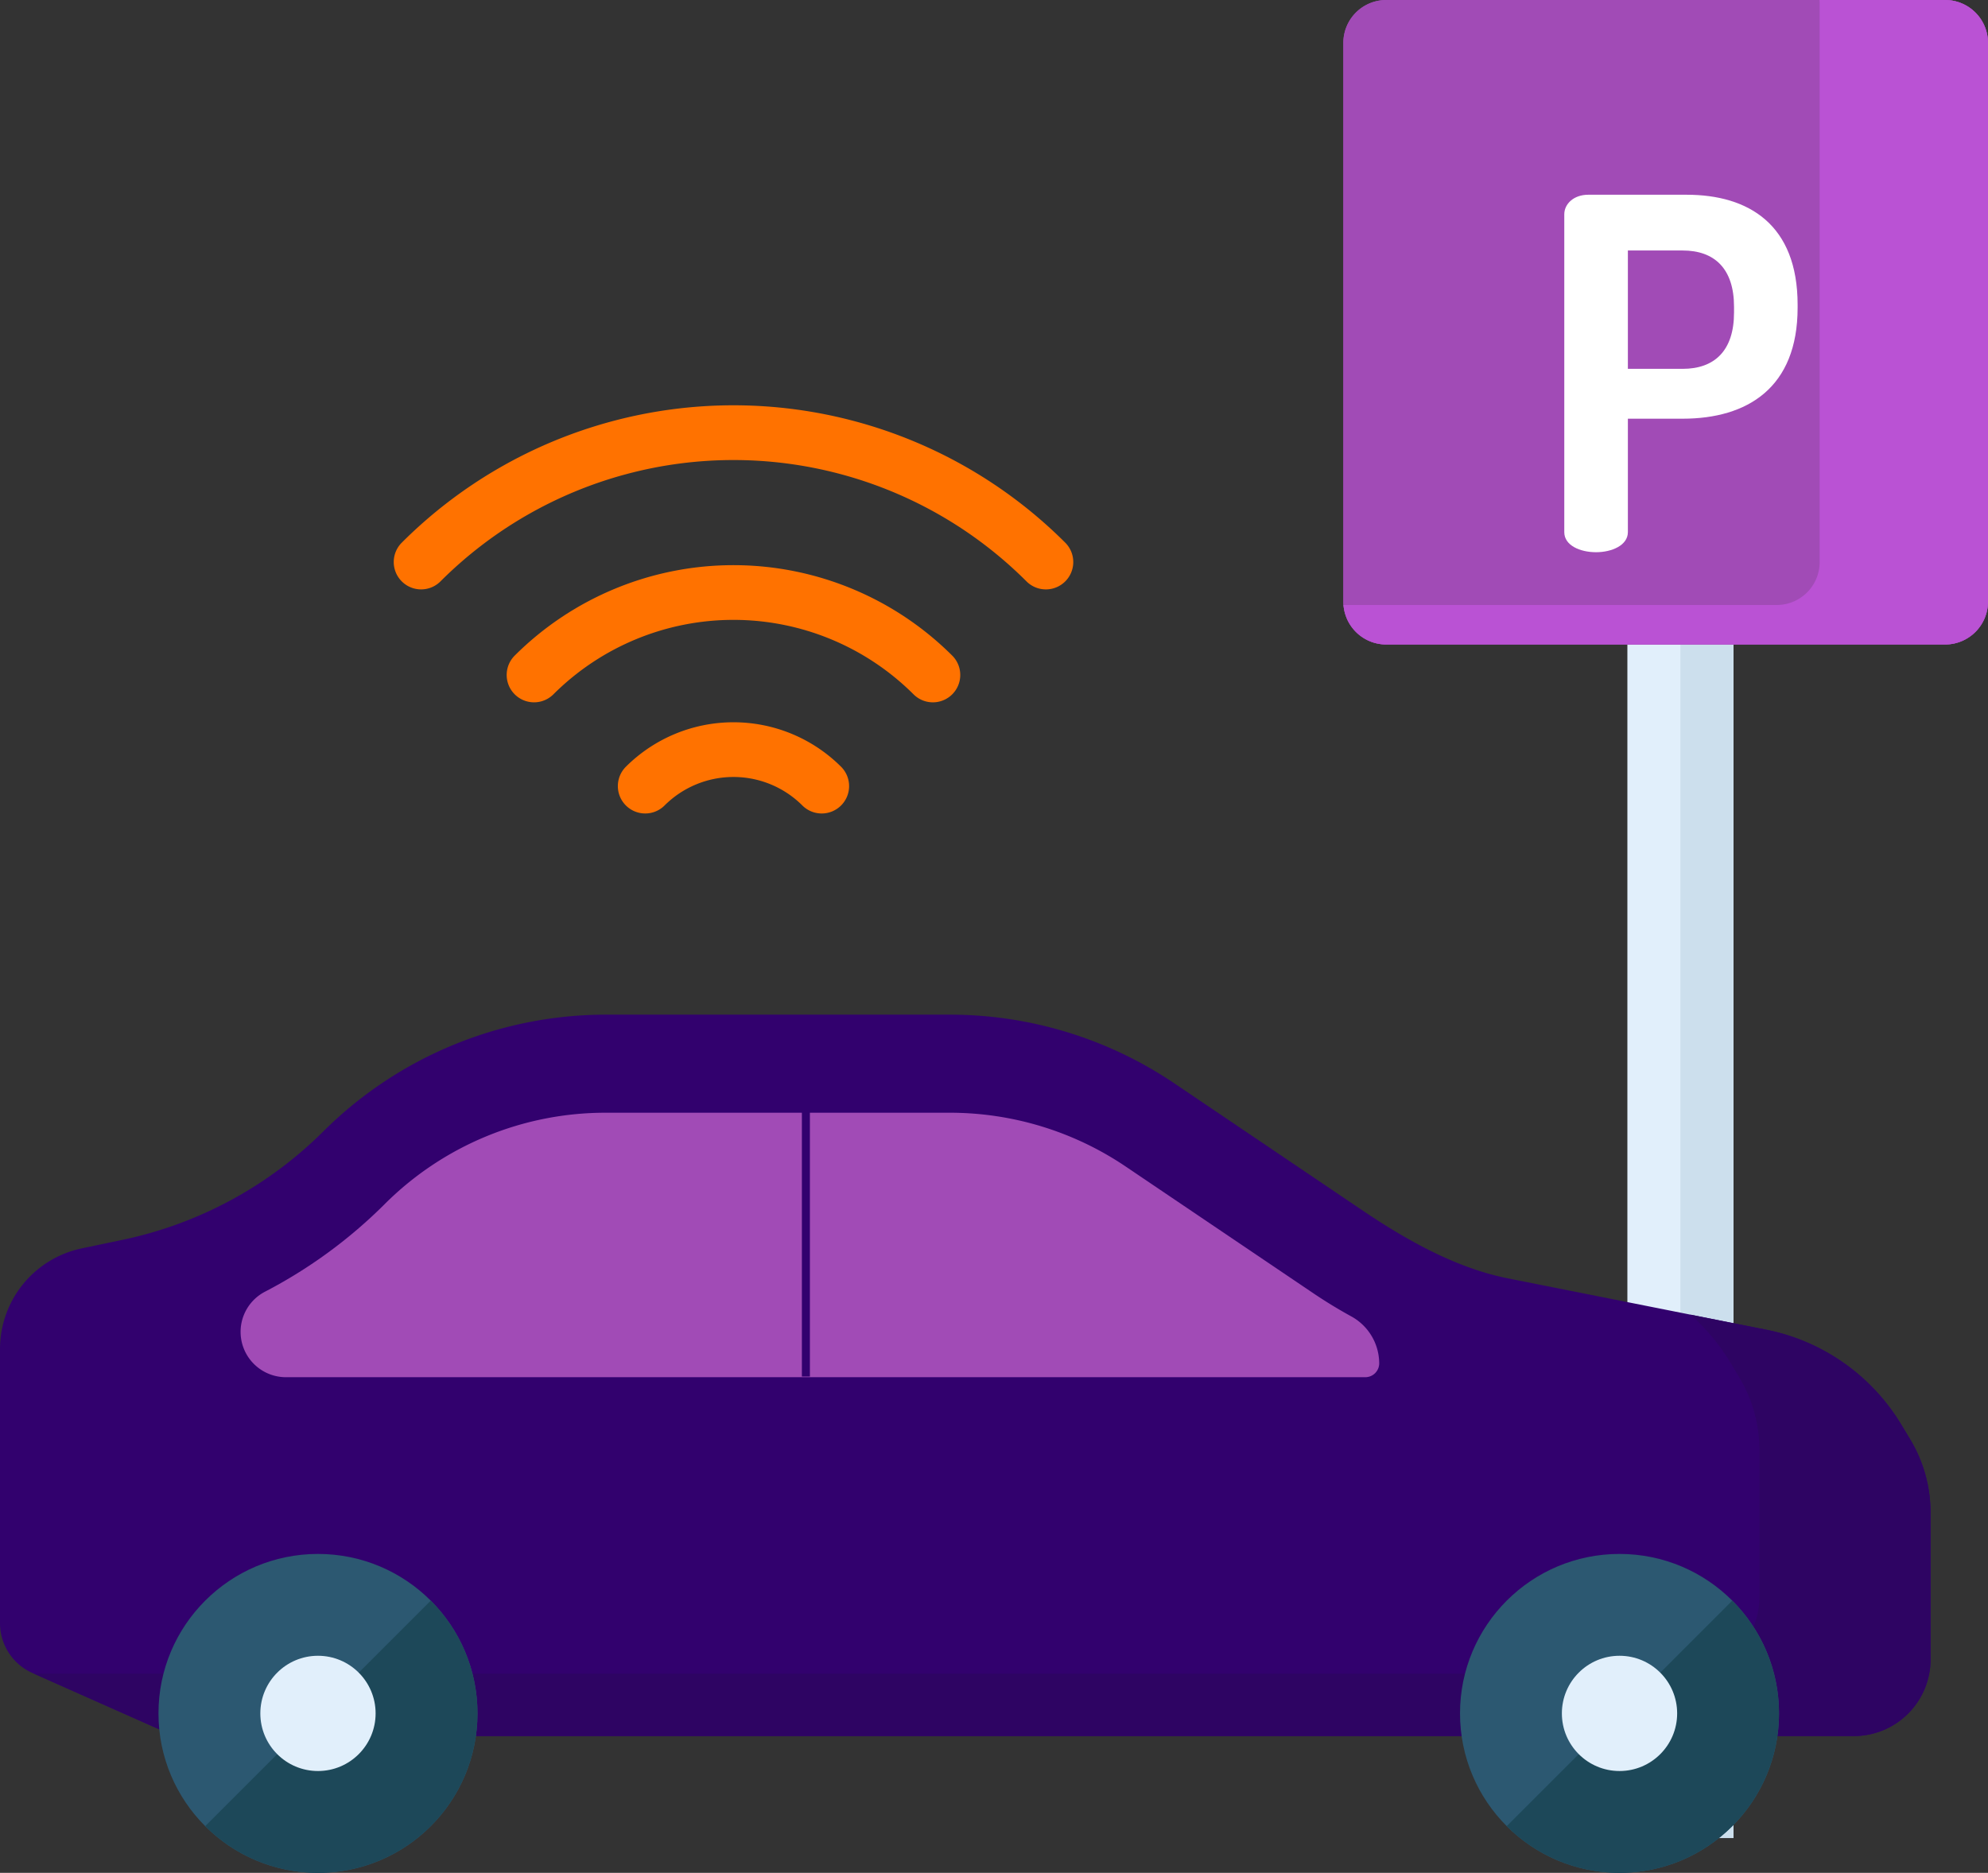
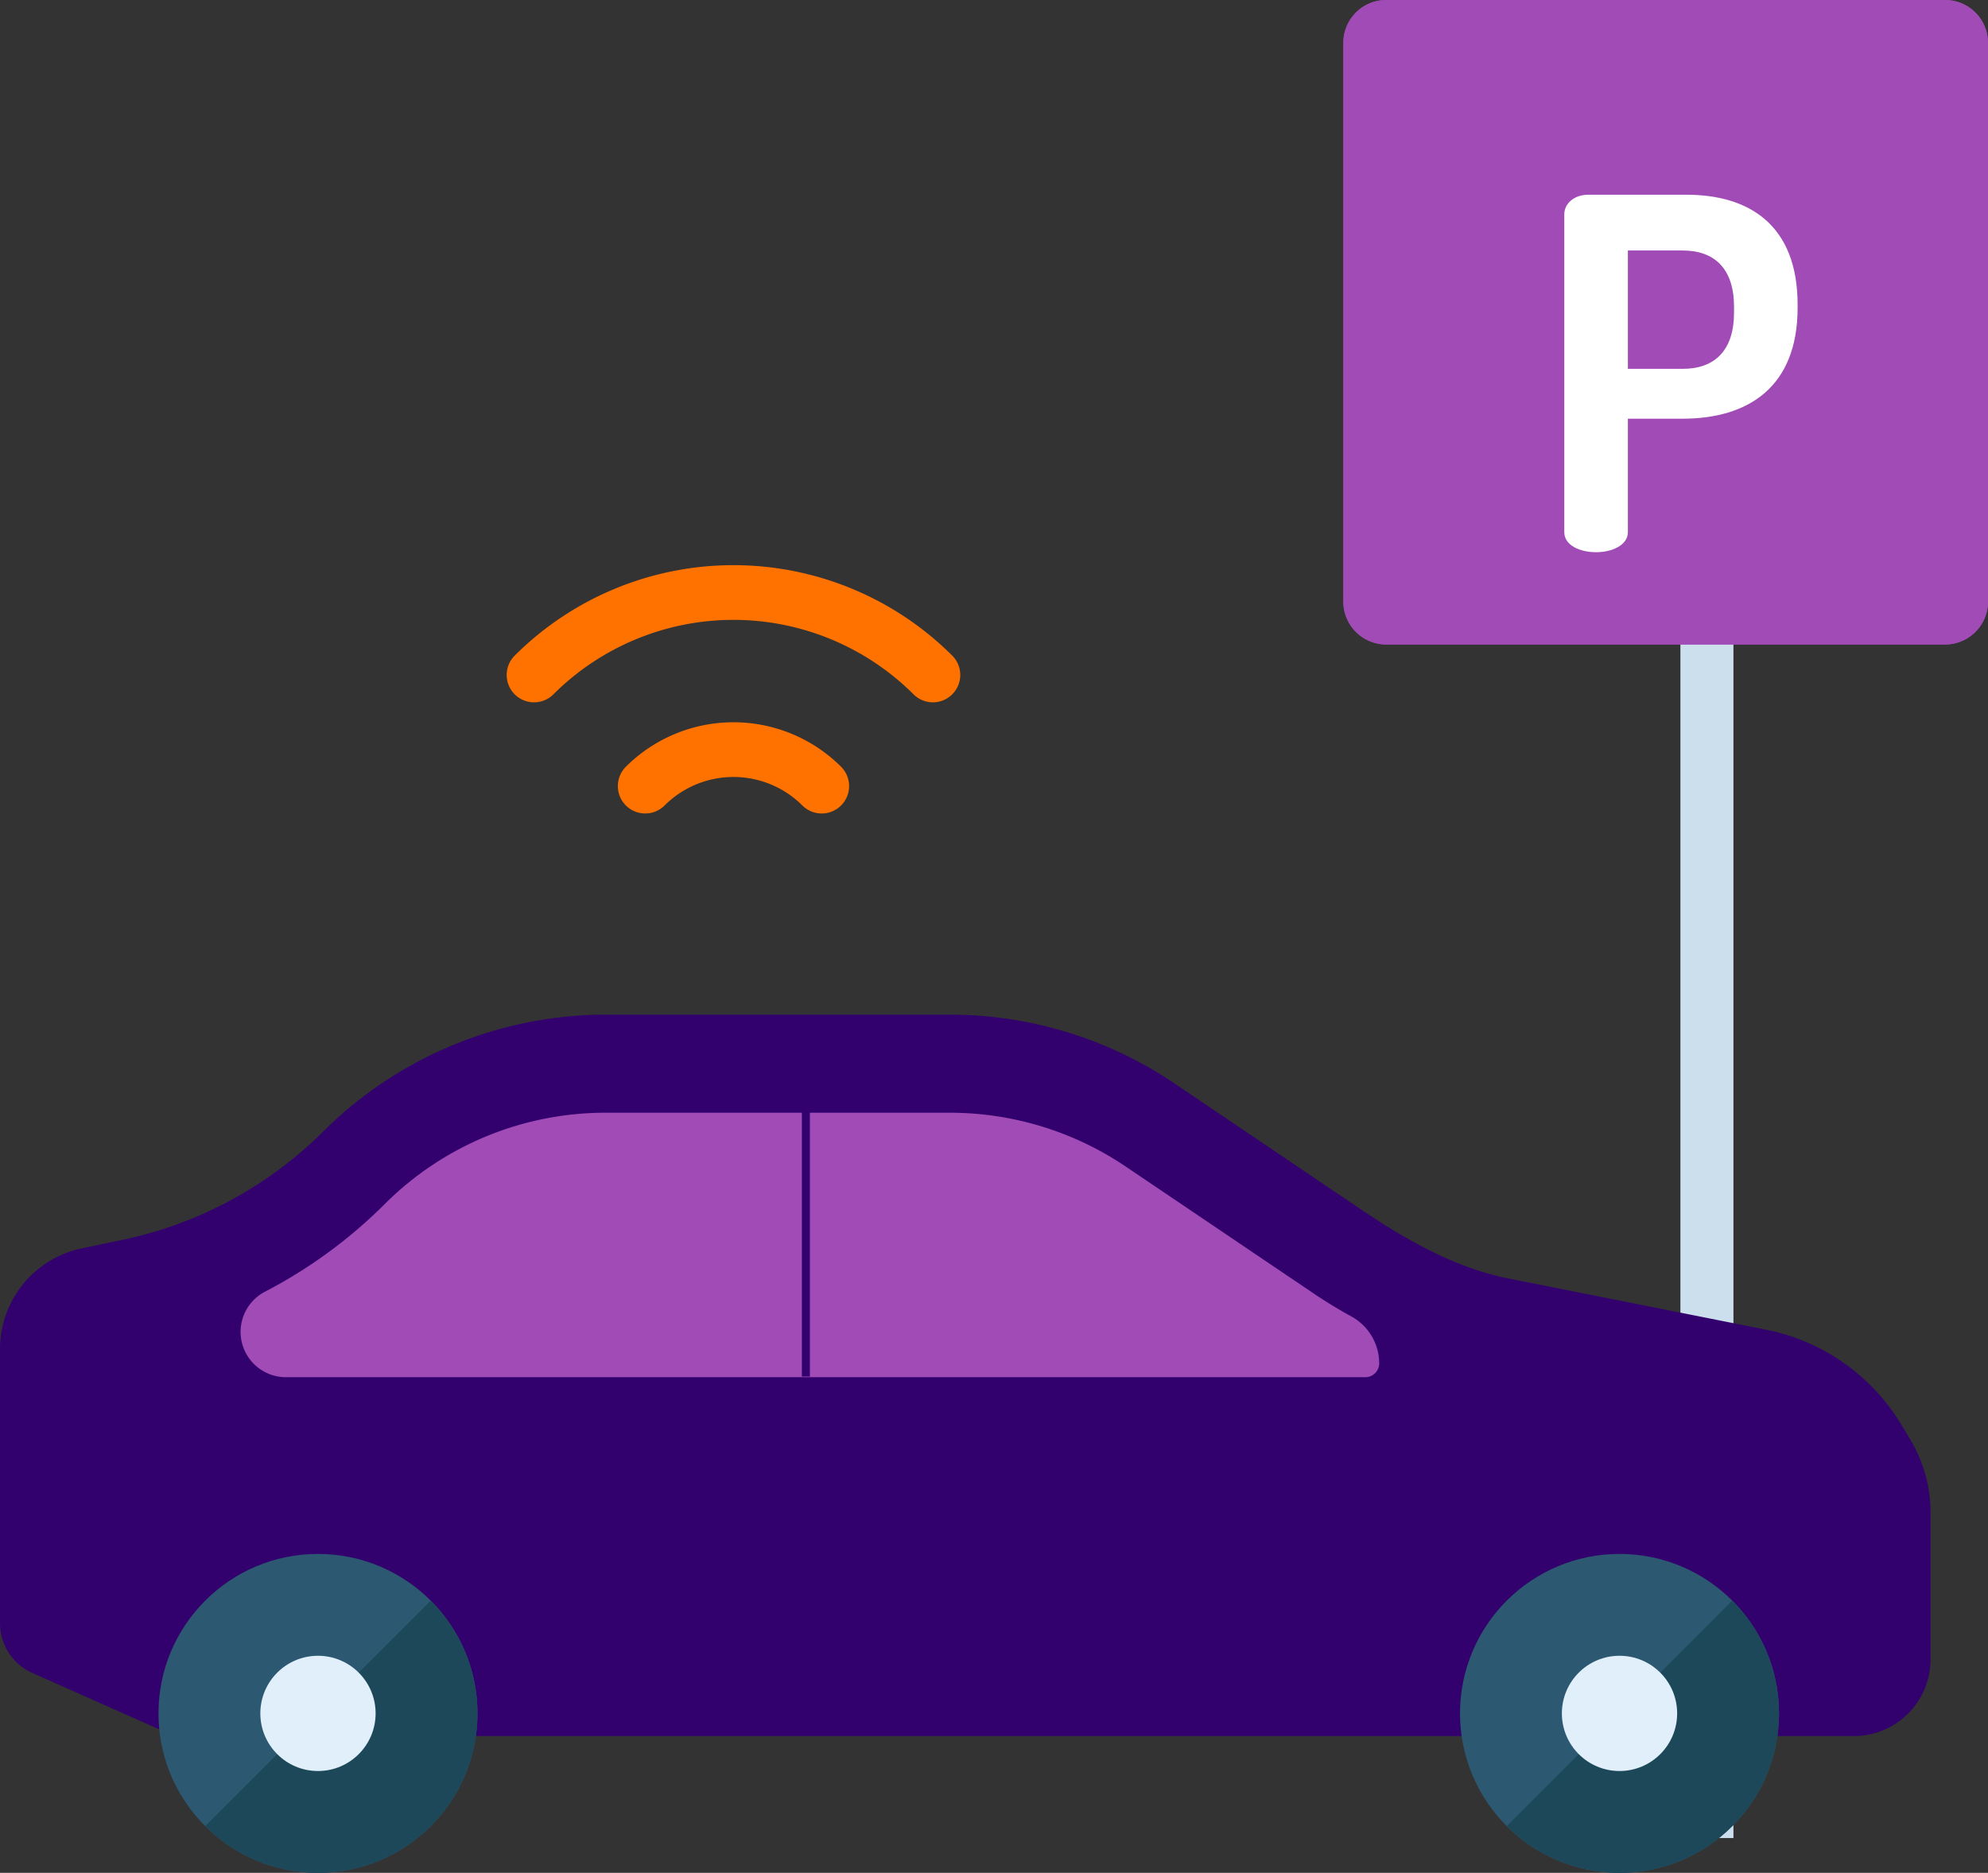
<svg xmlns="http://www.w3.org/2000/svg" width="377.577" height="355.801" viewBox="0 0 377.577 355.801">
  <rect x="0" y="0" width="377.577" height="355.801" fill="#333333" stroke="none" />
  <g id="parking" transform="translate(-40.109 -50.234)">
-     <rect id="Rectangle_45" data-name="Rectangle 45" width="20.144" height="247.667" transform="translate(349.194 151.755)" fill="#e1effb" />
    <rect id="Rectangle_46" data-name="Rectangle 46" width="10.072" height="247.667" transform="translate(359.266 151.755)" fill="#ccdfed" />
    <g id="Group_3" data-name="Group 3" transform="translate(295.248 50.234)">
      <path id="Path_66" data-name="Path 66" d="M457.5,163.579H351.358a8.146,8.146,0,0,1-8.146-8.146V49.287a8.146,8.146,0,0,1,8.146-8.146H457.5a8.146,8.146,0,0,1,8.146,8.146V155.432A8.147,8.147,0,0,1,457.5,163.579Z" transform="translate(-343.212 -41.141)" fill="#a14bb6" />
      <path id="Path_67" data-name="Path 67" d="M457.5,41.141H351.358a8.146,8.146,0,0,0-8.146,8.146V155.432a8.146,8.146,0,0,0,8.146,8.146H457.5a8.146,8.146,0,0,0,8.146-8.146V49.287A8.147,8.147,0,0,0,457.5,41.141Z" transform="translate(-343.212 -41.141)" fill="#a14bb6" />
    </g>
-     <path id="Path_68" data-name="Path 68" d="M457.515,41.141H433.656c.017.213.032.425.032.642V147.928a8.146,8.146,0,0,1-8.146,8.146H343.256a8.1,8.1,0,0,0,.6,2.479h-.013a8.121,8.121,0,0,0,.969,1.705c.021.029.044.057.065.086q.182.241.382.467c.028.031.054.063.083.094.153.169.312.333.48.489l.008.008c.175.163.357.316.546.464.029.023.06.044.089.066q.229.173.469.33c.055.036.111.07.168.105.144.089.292.174.443.254.058.031.115.062.173.092q.28.142.572.261l.059.026c.215.086.435.161.658.229.063.019.127.034.19.052.163.045.327.086.494.12.078.017.158.031.237.046q.245.044.5.072c.074.009.147.019.221.025.239.021.48.035.724.035H457.516a8.146,8.146,0,0,0,8.146-8.146V49.287A8.147,8.147,0,0,0,457.515,41.141Z" transform="translate(-47.976 9.093)" fill="#ba52d4" />
    <path id="Path_69" data-name="Path 69" d="M0,306.725V358.8a10.358,10.358,0,0,0,6.151,9.465l23.883,10.615a15.86,15.86,0,0,0,6.442,1.367H352.105a14.561,14.561,0,0,0,14.561-14.561V337.8A26.939,26.939,0,0,0,362.8,323.89l-1.7-2.819a38.78,38.78,0,0,0-25.653-18.021l-49.072-9.759c-9.937-1.977-19.381-7.349-27.776-13.021l-35.562-24.024a76.156,76.156,0,0,0-42.63-13.05H115.134a76.152,76.152,0,0,0-53.747,22.2h0a76.151,76.151,0,0,1-38.135,20.586L15.532,287.6A19.537,19.537,0,0,0,0,306.725Z" transform="translate(40.109 -0.202)" fill="#32016e" />
-     <path id="Path_70" data-name="Path 70" d="M365.357,346.482l-1.7-2.819a38.78,38.78,0,0,0-25.653-18.021l-14.377-2.859a38.773,38.773,0,0,1,7.532,9.032l1.7,2.819a26.94,26.94,0,0,1,3.866,13.905v27.888a14.561,14.561,0,0,1-14.561,14.561H9.009l23.583,10.481a15.86,15.86,0,0,0,6.442,1.367H354.663a14.561,14.561,0,0,0,14.561-14.561V360.388A26.948,26.948,0,0,0,365.357,346.482Z" transform="translate(37.552 -22.793)" fill="#2e0463" />
    <path id="Path_71" data-name="Path 71" d="M63.807,310.851a8.607,8.607,0,0,1,4.645-7.639,92.553,92.553,0,0,0,22.683-16.594,59.289,59.289,0,0,1,42.111-17.4H198.52a59.665,59.665,0,0,1,33.4,10.224l35.563,24.025q3.534,2.388,7.24,4.424a10.209,10.209,0,0,1,5.338,8.932h0a2.639,2.639,0,0,1-2.639,2.639h-205a8.613,8.613,0,0,1-8.614-8.614Z" transform="translate(21.997 -7.59)" fill="#a14bb6" />
    <g id="Group_4" data-name="Group 4" transform="translate(35.043 328.886)">
      <ellipse id="Ellipse_6" data-name="Ellipse 6" cx="30.293" cy="30.293" rx="30.293" ry="30.293" transform="translate(282.364 16.562)" fill="#2c5871" />
      <ellipse id="Ellipse_7" data-name="Ellipse 7" cx="30.293" cy="30.293" rx="30.293" ry="30.293" transform="translate(35.166 16.562)" fill="#2c5871" />
    </g>
    <path id="Path_72" data-name="Path 72" d="M97.262,441.49a30.293,30.293,0,0,0,0-42.841L54.422,441.49A30.293,30.293,0,0,0,97.262,441.49Z" transform="translate(24.661 -44.328)" fill="#1d4859" />
    <ellipse id="Ellipse_8" data-name="Ellipse 8" cx="10.947" cy="10.947" rx="10.947" ry="10.947" transform="translate(89.554 364.794)" fill="#e1effb" />
    <path id="Path_73" data-name="Path 73" d="M442.437,441.49a30.293,30.293,0,0,0,0-42.841L399.6,441.489A30.293,30.293,0,0,0,442.437,441.49Z" transform="translate(-73.319 -44.328)" fill="#1d4859" />
    <ellipse id="Ellipse_9" data-name="Ellipse 9" cx="10.947" cy="10.947" rx="10.947" ry="10.947" transform="translate(336.753 364.794)" fill="#e1effb" />
    <g id="Group_5" data-name="Group 5" transform="translate(114.887 127.23)">
-       <path id="Path_74" data-name="Path 74" d="M233.9,121.926a5.185,5.185,0,0,1-3.678-1.523,78.7,78.7,0,0,0-111.3,0,5.2,5.2,0,0,1-7.354-7.354,89.105,89.105,0,0,1,126.014,0,5.2,5.2,0,0,1-3.678,8.878Z" transform="translate(-110.04 -86.95)" fill="#ff7200" />
      <path id="Path_75" data-name="Path 75" d="M221.962,156.854a5.185,5.185,0,0,1-3.678-1.523,48.417,48.417,0,0,0-68.394,0,5.2,5.2,0,0,1-7.354-7.354,58.829,58.829,0,0,1,83.1,0,5.2,5.2,0,0,1-3.677,8.878Z" transform="translate(-119.558 -100.423)" fill="#ff7200" />
      <path id="Path_76" data-name="Path 76" d="M210.214,191.21a5.185,5.185,0,0,1-3.678-1.523,18.521,18.521,0,0,0-26.163,0,5.2,5.2,0,0,1-7.354-7.354,28.935,28.935,0,0,1,40.873,0,5.2,5.2,0,0,1-3.678,8.878Z" transform="translate(-128.926 -113.664)" fill="#ff7200" />
    </g>
    <path id="Path_77" data-name="Path 77" d="M401.017,95.822c0-1.951,1.765-3.717,4.552-3.717h18.674c11.8,0,21.09,5.668,21.09,20.9v.557c0,15.237-9.569,21.09-21.833,21.09H413.094v21.555c0,2.509-3.066,3.81-6.039,3.81-3.066,0-6.039-1.3-6.039-3.81V95.822Zm12.077,6.875v22.484H423.5c6.039,0,9.755-3.438,9.755-10.685v-1.114c0-7.247-3.716-10.685-9.755-10.685Z" transform="translate(-63.806 -4.875)" fill="#fff" />
    <rect id="Rectangle_47" data-name="Rectangle 47" width="1.523" height="50.374" transform="translate(192.408 261.369)" fill="#32016e" />
  </g>
</svg>